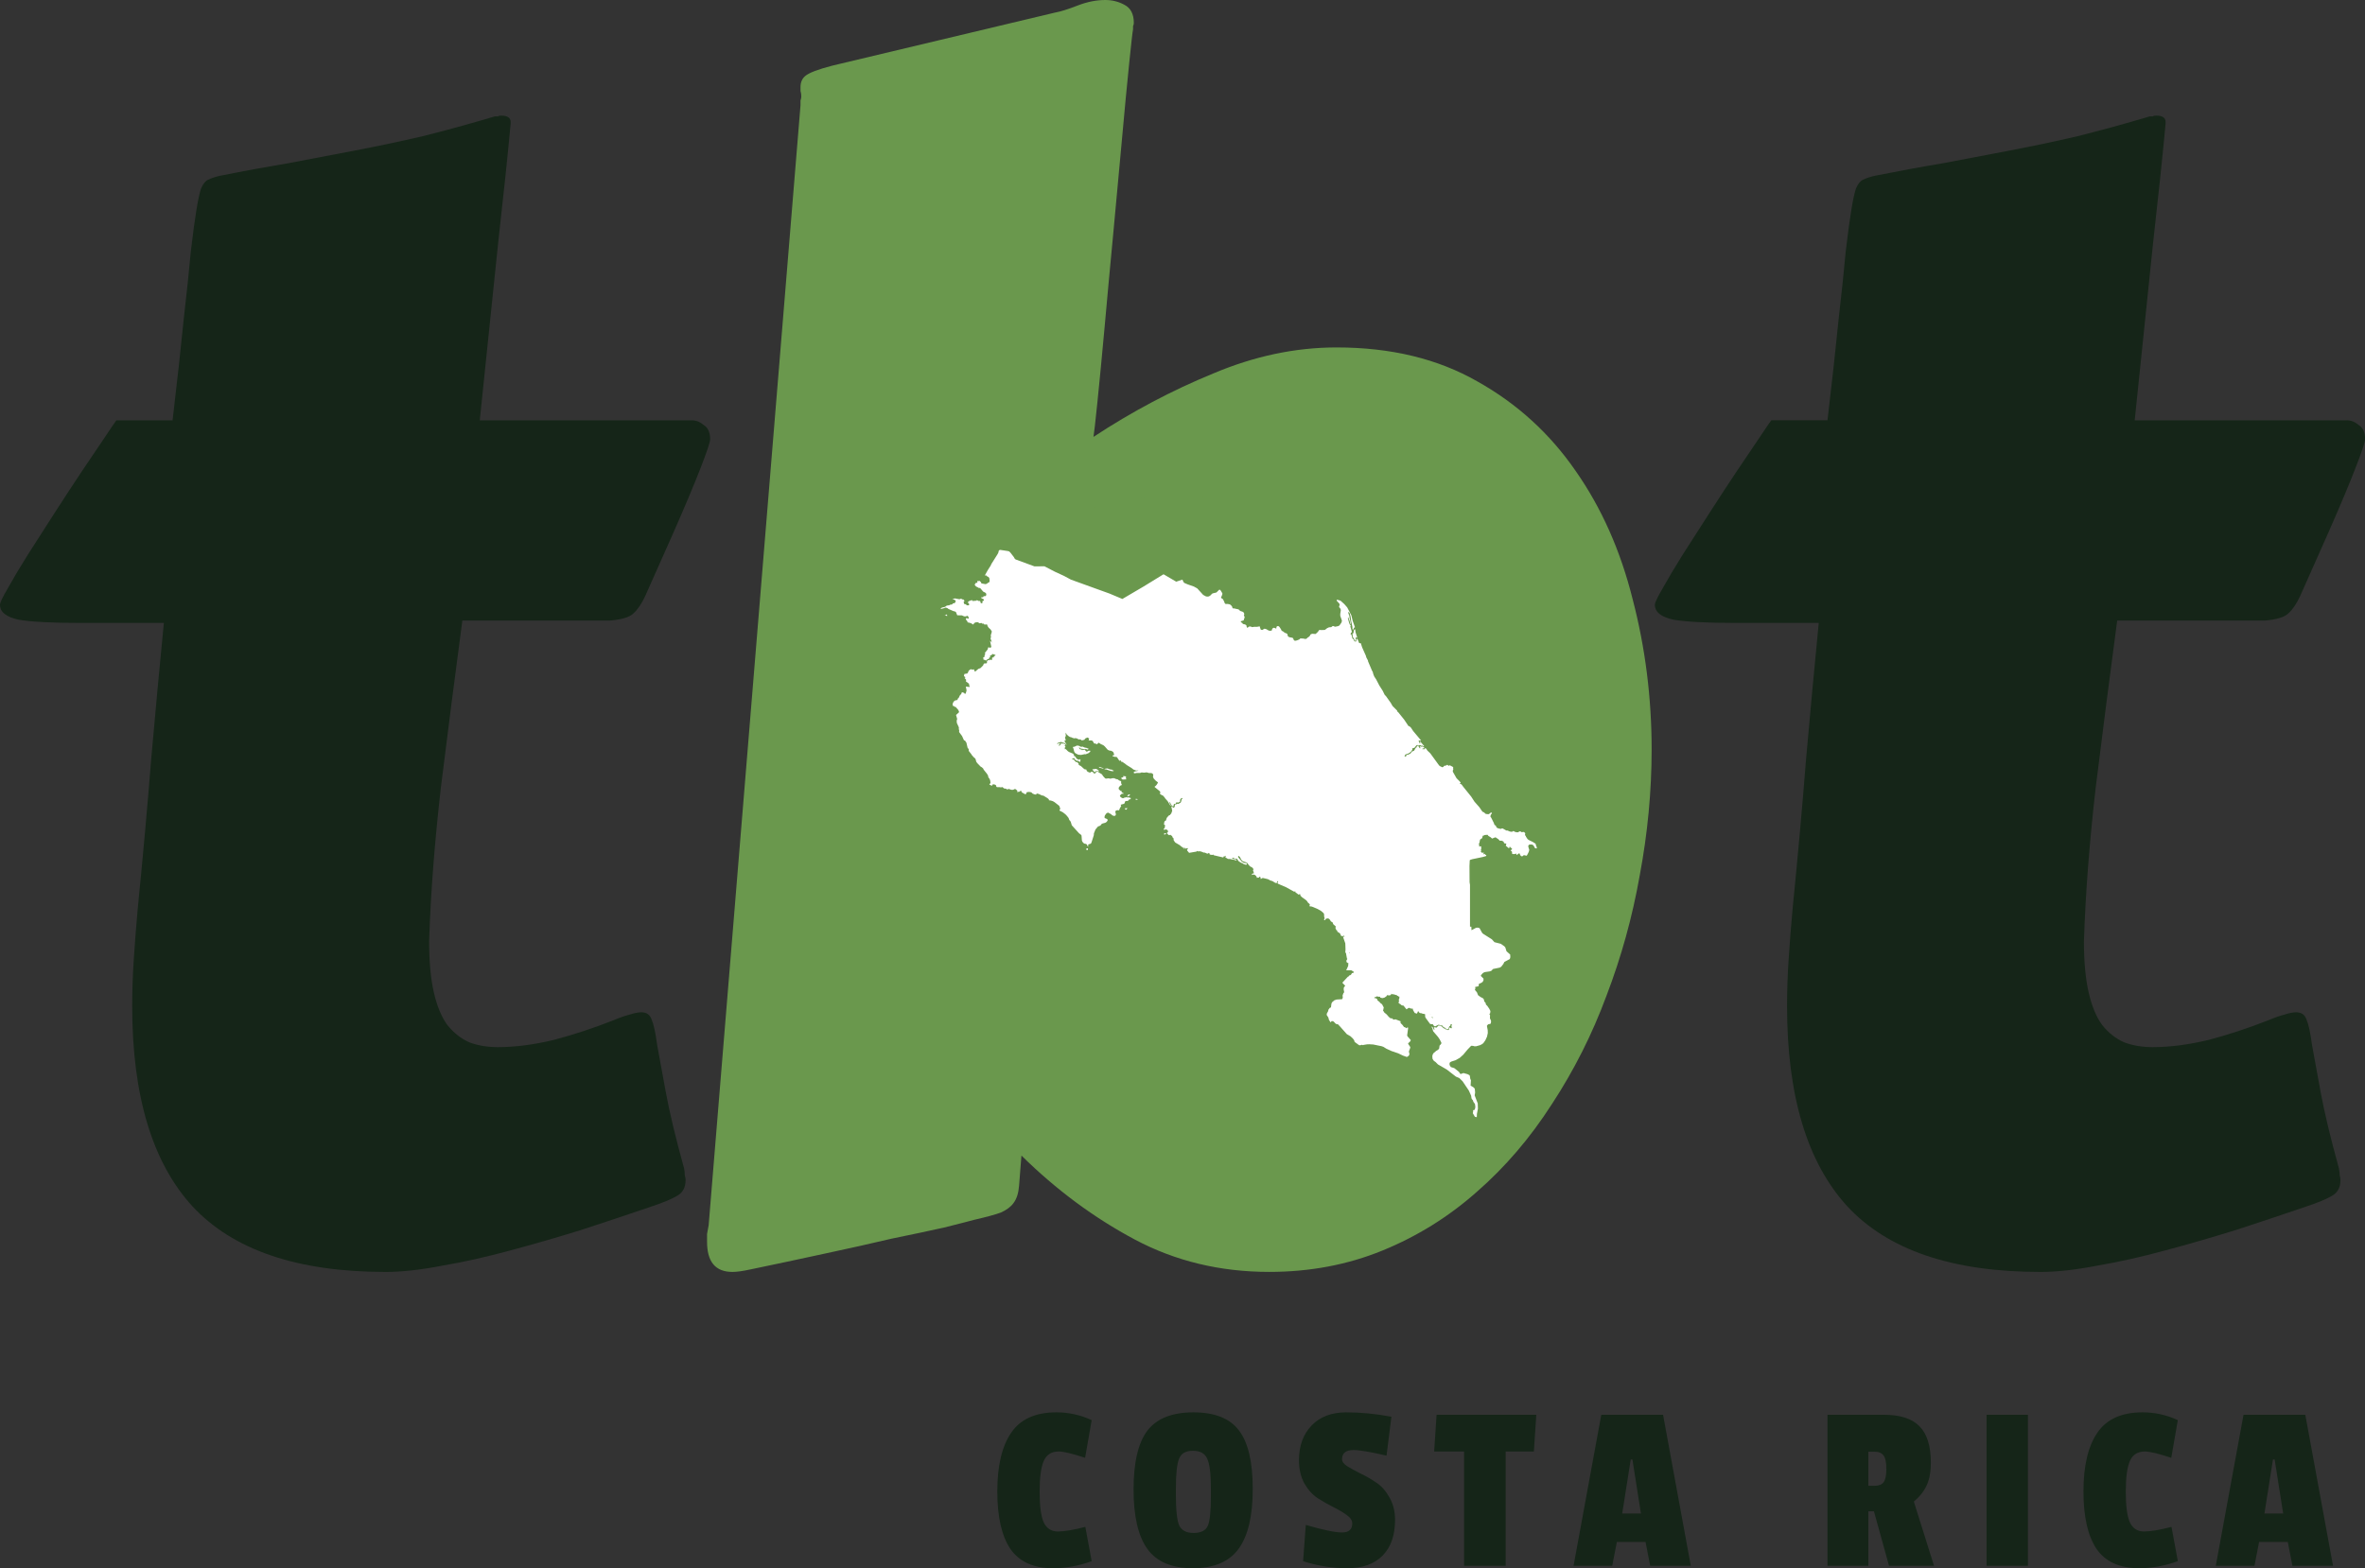
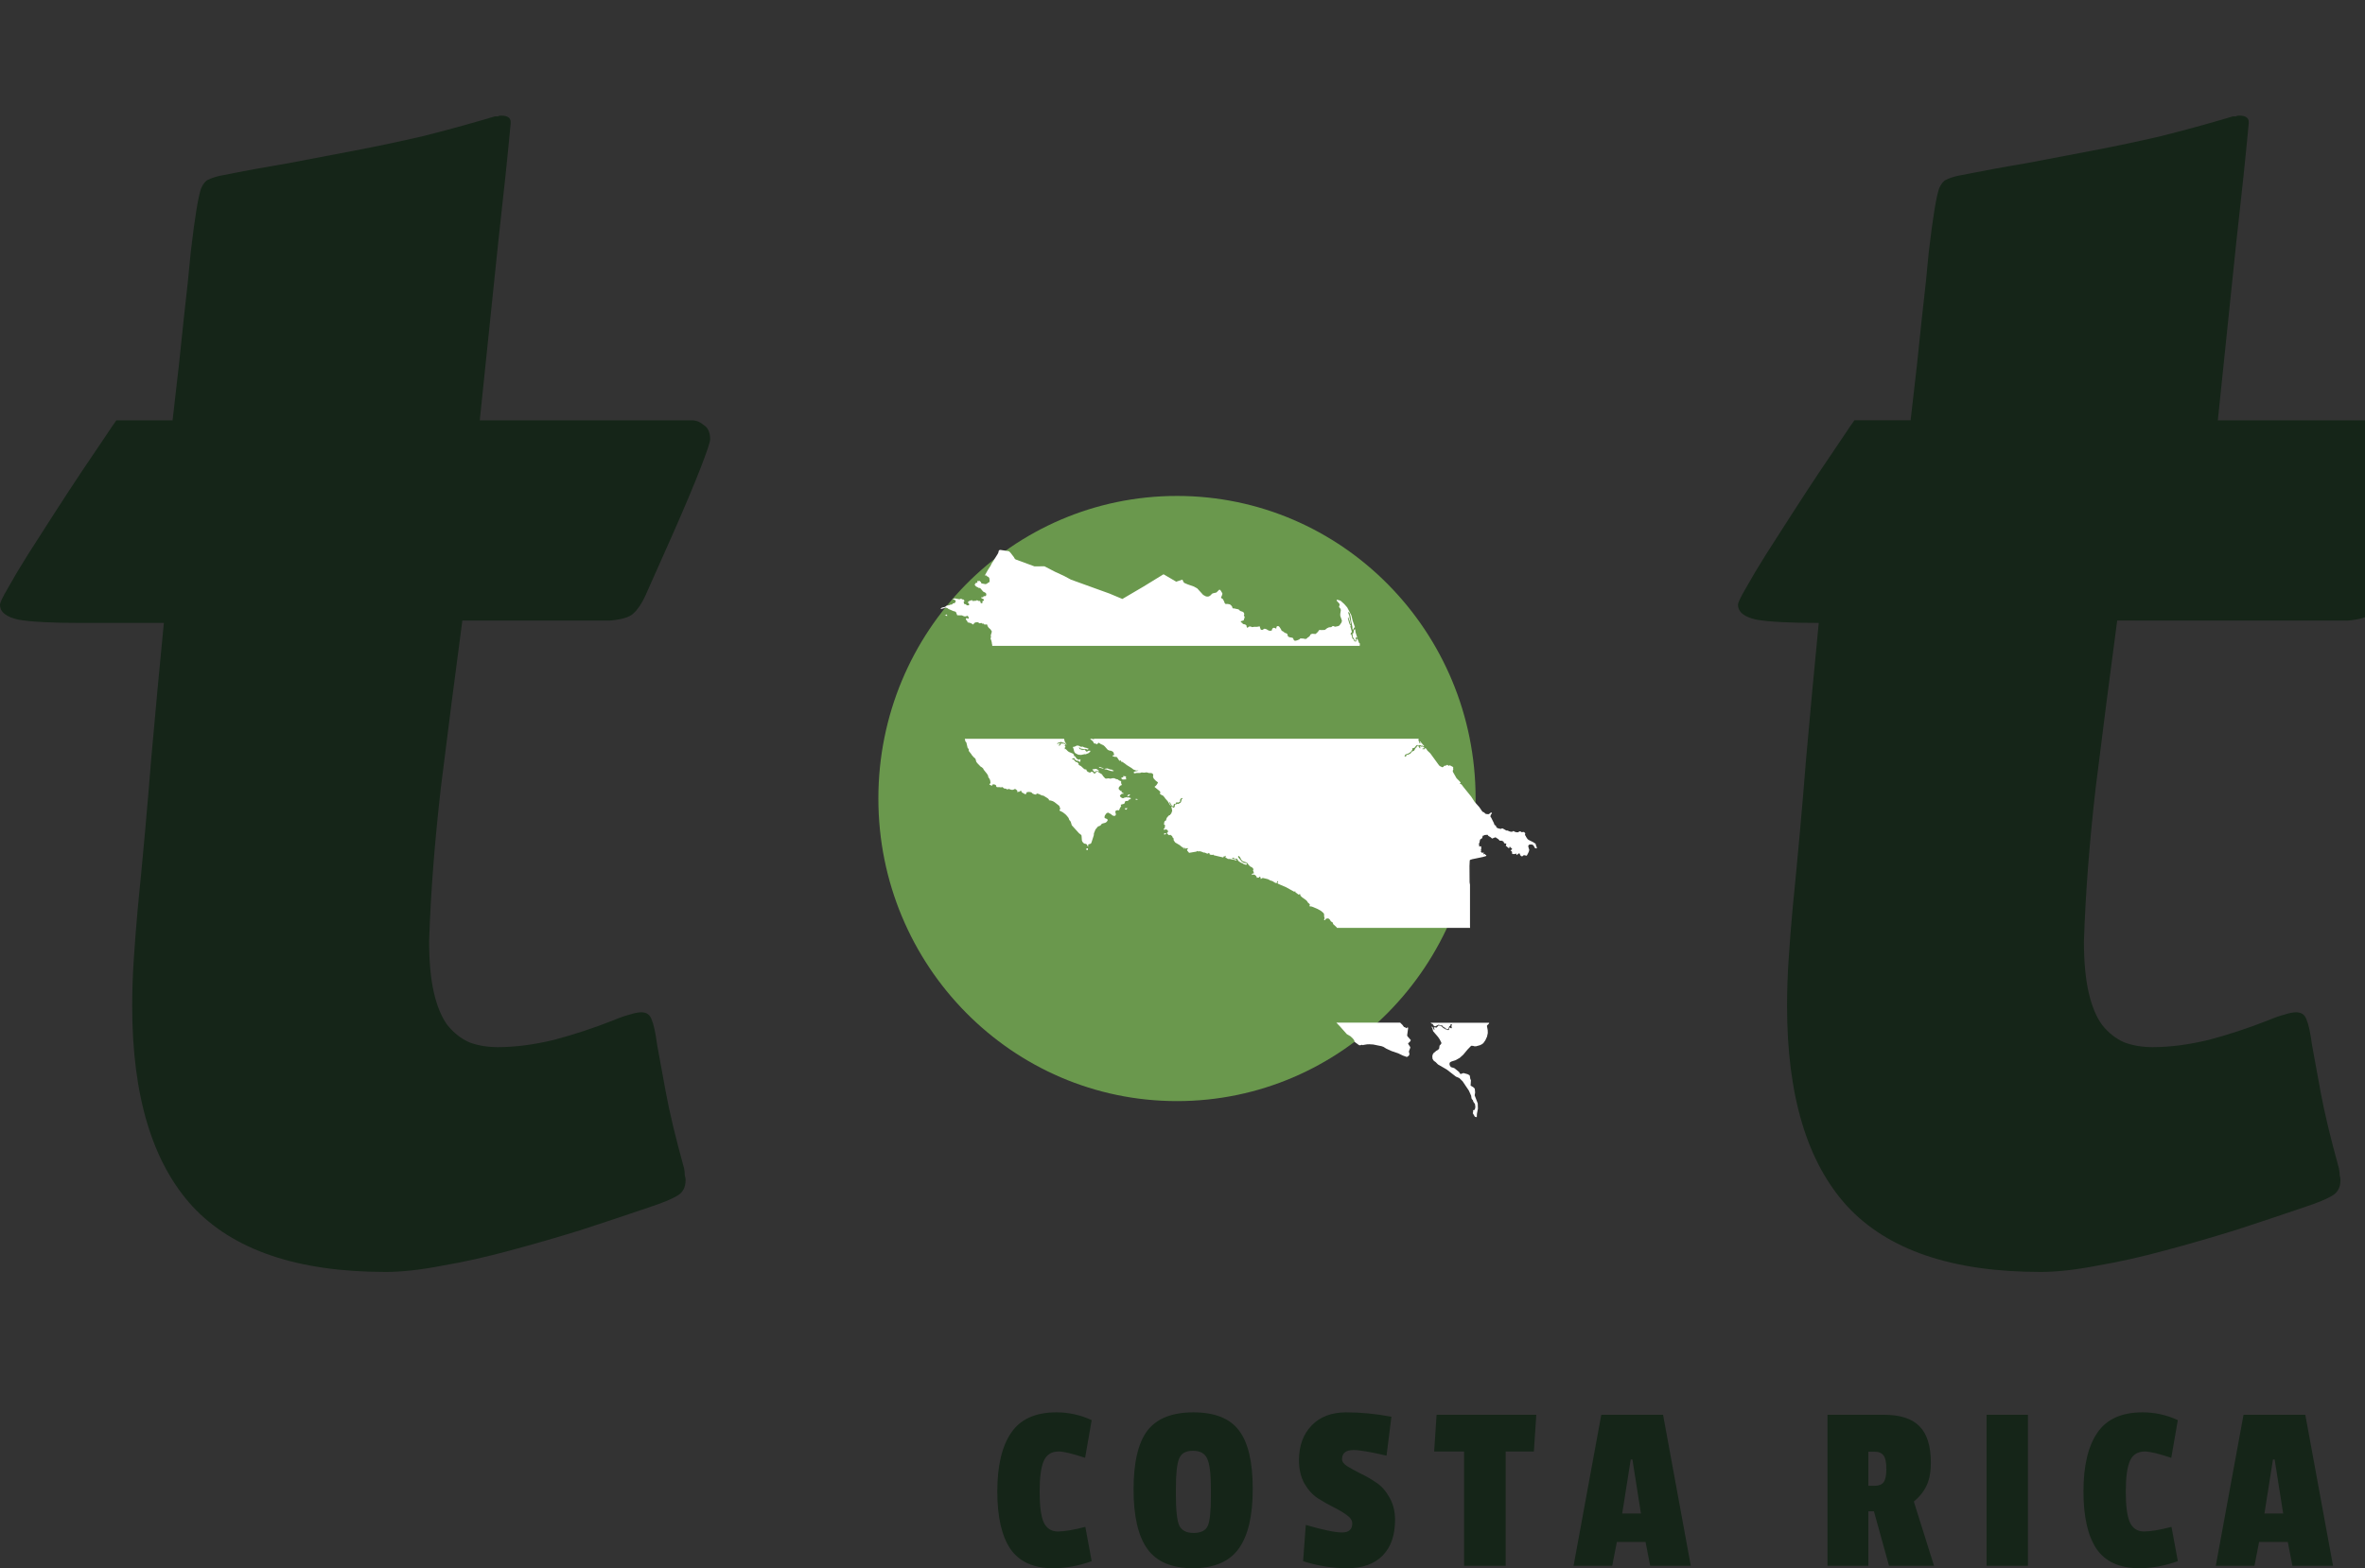
<svg xmlns="http://www.w3.org/2000/svg" id="Layer_1" width="875.14" height="580.47" viewBox="0 0 875.14 580.47">
  <rect x="0" y="0" width="875.14" height="580.47" fill="#333333" stroke="none" />
  <defs>
    <style>.cls-1,.cls-2{fill:none;}.cls-3{clip-path:url(#clippath);}.cls-4,.cls-5{fill:#fff;}.cls-6{fill:#6a984d;}.cls-7{fill:#152518;}.cls-5,.cls-2{stroke:#fff;}</style>
    <clipPath id="clippath">
      <rect class="cls-1" x="348.03" y="203.57" width="220.62" height="210" />
    </clipPath>
  </defs>
-   <path class="cls-7" d="M171.09,229.69c-2.73,20.51-5.37,41.02-7.91,61.52-2.34,20.31-3.81,39.36-4.39,57.13,0,7.62,.59,13.96,1.76,19.04,1.17,5.08,2.83,9.08,4.98,12.01,2.34,2.93,5.08,5.08,8.2,6.45,3.12,1.17,6.64,1.76,10.55,1.76,6.25,0,13.09-.88,20.51-2.64,7.42-1.95,14.84-4.4,22.26-7.33,2.34-.98,4.3-1.66,5.86-2.05,1.76-.59,3.22-.88,4.39-.88,1.95,0,3.22,.88,3.81,2.64,.78,1.76,1.46,4.88,2.05,9.38,.78,4.3,1.86,10.16,3.22,17.58,1.37,7.42,3.61,16.8,6.74,28.12,.2,.98,.29,1.86,.29,2.64,.2,.59,.29,1.17,.29,1.76,0,2.73-1.07,4.69-3.22,5.86-1.95,1.17-5.27,2.54-9.96,4.1-8.01,2.73-16.5,5.57-25.49,8.5-8.79,2.73-17.58,5.27-26.37,7.62-8.59,2.34-16.9,4.2-24.9,5.57-8.01,1.56-15.04,2.34-21.09,2.34-32.62,0-56.44-8.1-71.48-24.32-14.84-16.21-22.27-40.92-22.27-74.12,0-5.66,.2-11.43,.59-17.28,.39-6.06,.88-12.31,1.46-18.75,1.95-19.53,3.61-37.99,4.98-55.37,1.56-17.58,3.12-34.38,4.69-50.39H29.88c-10.55,0-18.16-.39-22.85-1.17-4.69-.98-7.03-2.83-7.03-5.57,0-.78,.98-2.83,2.93-6.15,1.95-3.52,4.39-7.62,7.32-12.3,3.12-4.88,6.45-10.06,9.96-15.53,3.52-5.47,6.84-10.55,9.96-15.23,3.32-4.88,6.15-9.08,8.5-12.6,2.34-3.52,3.81-5.66,4.39-6.45h20.8c1.76-14.84,3.12-27.25,4.1-37.21,1.17-10.16,2.05-18.55,2.64-25.2,.78-6.64,1.46-11.72,2.05-15.23,.59-3.71,1.17-6.45,1.76-8.2,.78-1.76,1.66-2.83,2.64-3.22,1.17-.59,2.64-1.07,4.39-1.46,8.79-1.76,17.29-3.32,25.49-4.69,8.2-1.56,16.41-3.12,24.61-4.69,8.2-1.56,16.5-3.32,24.9-5.27,8.59-2.15,17.48-4.59,26.66-7.32h1.17c.2-.2,.59-.29,1.17-.29,2.34,0,3.52,.78,3.52,2.34v.59c-.98,10.74-2.54,25.68-4.69,44.82-1.95,19.14-4.2,40.82-6.74,65.04h78.52c1.56,0,3.03,.59,4.39,1.76,1.56,.98,2.34,2.73,2.34,5.27,0,.98-1.17,4.49-3.52,10.55s-5.66,13.96-9.96,23.73l-10.55,23.73c-1.37,2.93-2.83,5.08-4.39,6.45-1.37,1.37-4.3,2.25-8.79,2.64h-54.49Zm612.35,0c-2.73,20.51-5.37,41.02-7.91,61.52-2.34,20.31-3.81,39.36-4.4,57.13,0,7.62,.59,13.96,1.76,19.04,1.17,5.08,2.83,9.08,4.98,12.01,2.34,2.93,5.08,5.08,8.2,6.45,3.12,1.17,6.64,1.76,10.55,1.76,6.25,0,13.09-.88,20.51-2.64,7.42-1.95,14.84-4.4,22.27-7.33,2.34-.98,4.3-1.66,5.86-2.05,1.76-.59,3.22-.88,4.4-.88,1.95,0,3.22,.88,3.81,2.64,.78,1.76,1.46,4.88,2.05,9.38,.78,4.3,1.86,10.16,3.22,17.58,1.37,7.42,3.61,16.8,6.74,28.12,.2,.98,.29,1.86,.29,2.64,.2,.59,.29,1.17,.29,1.76,0,2.73-1.07,4.69-3.22,5.86-1.95,1.17-5.27,2.54-9.96,4.1-8.01,2.73-16.5,5.57-25.49,8.5-8.79,2.73-17.58,5.27-26.37,7.62-8.59,2.34-16.89,4.2-24.9,5.57-8.01,1.56-15.04,2.34-21.09,2.34-32.62,0-56.45-8.1-71.48-24.32-14.84-16.21-22.27-40.92-22.27-74.12,0-5.66,.2-11.43,.59-17.28,.39-6.06,.88-12.31,1.47-18.75,1.95-19.53,3.61-37.99,4.98-55.37,1.56-17.58,3.12-34.38,4.69-50.39h-30.76c-10.55,0-18.16-.39-22.85-1.17-4.69-.98-7.03-2.83-7.03-5.57,0-.78,.98-2.83,2.93-6.15,1.95-3.52,4.39-7.62,7.32-12.3,3.12-4.88,6.45-10.06,9.96-15.53,3.52-5.47,6.84-10.55,9.96-15.23,3.32-4.88,6.15-9.08,8.5-12.6,2.34-3.52,3.81-5.66,4.4-6.45h20.8c1.76-14.84,3.12-27.25,4.1-37.21,1.17-10.16,2.05-18.55,2.64-25.2,.78-6.64,1.47-11.72,2.05-15.23,.59-3.71,1.17-6.45,1.76-8.2,.78-1.76,1.66-2.83,2.64-3.22,1.17-.59,2.64-1.07,4.4-1.46,8.79-1.76,17.28-3.32,25.49-4.69,8.2-1.56,16.41-3.12,24.61-4.69,8.2-1.56,16.5-3.32,24.9-5.27,8.59-2.15,17.48-4.59,26.66-7.32h1.17c.2-.2,.59-.29,1.17-.29,2.34,0,3.52,.78,3.52,2.34v.59c-.98,10.74-2.54,25.68-4.69,44.82-1.95,19.14-4.2,40.82-6.74,65.04h78.52c1.56,0,3.03,.59,4.39,1.76,1.56,.98,2.34,2.73,2.34,5.27,0,.98-1.17,4.49-3.52,10.55-2.34,6.05-5.66,13.96-9.96,23.73l-10.55,23.73c-1.37,2.93-2.83,5.08-4.4,6.45-1.37,1.37-4.3,2.25-8.79,2.64h-54.49Z" />
-   <path class="cls-6" d="M386.45,360.06c1.95,3.91,4.69,7.91,8.2,12.01,3.71,3.91,7.91,7.52,12.6,10.84,4.88,3.32,10.16,6.05,15.82,8.2,5.66,1.95,11.52,2.93,17.58,2.93,8.4,0,16.31-3.22,23.73-9.67,7.42-6.64,13.87-15.43,19.34-26.37,5.66-11.13,10.06-23.73,13.18-37.79,3.12-14.26,4.69-29,4.69-44.24,0-9.38-.88-18.26-2.64-26.66-1.56-8.4-4.1-15.72-7.62-21.97-3.52-6.25-8.11-11.23-13.77-14.94-5.47-3.71-12.11-5.57-19.92-5.57-12.7,0-24.32,3.71-34.86,11.13s-19.43,16.89-26.66,28.42l-9.67,113.67Zm-108.98,109.86c-2.73,.59-4.88,.88-6.45,.88-6.25,0-9.38-3.71-9.38-11.13v-2.93c.2-.98,.39-2.05,.59-3.22L296.22,38.96v-1.76c.2-.59,.29-1.08,.29-1.47,0-.78-.1-1.46-.29-2.05v-1.46c0-1.76,.59-3.12,1.76-4.1,1.37-1.17,4.69-2.44,9.96-3.81L390.26,4.69c2.15-.39,4.98-1.27,8.5-2.64,3.52-1.37,6.93-2.05,10.25-2.05,2.54,0,4.88,.59,7.03,1.76,2.34,1.17,3.52,3.42,3.52,6.74,0,.39-.1,.78-.29,1.17v1.17c-.2,.98-.68,5.27-1.46,12.89-.78,7.62-1.66,16.9-2.64,27.83-.98,10.74-2.05,22.36-3.22,34.86-1.17,12.3-2.25,23.93-3.22,34.86-.98,10.74-1.86,19.92-2.64,27.54s-1.27,11.91-1.46,12.89c14.26-9.38,29-17.19,44.24-23.44,15.23-6.45,30.47-9.67,45.7-9.67,20.12,0,37.5,4.2,52.15,12.6,14.65,8.2,26.76,19.24,36.33,33.11,9.57,13.67,16.6,29.49,21.09,47.46,4.69,17.97,7.03,36.52,7.03,55.66,0,15.43-1.47,30.96-4.4,46.58-2.73,15.43-6.84,30.27-12.3,44.53-5.27,14.26-12.01,27.64-20.21,40.14-8.01,12.5-17.29,23.34-27.83,32.52-10.35,9.18-21.97,16.41-34.86,21.68-12.89,5.27-26.86,7.91-41.9,7.91-18.16,0-34.77-4-49.8-12.01-15.04-8.01-29-18.36-41.89-31.05-.39,4.69-.68,8.4-.88,11.13-.2,2.73-.88,4.88-2.05,6.44-.98,1.37-2.54,2.54-4.69,3.52-2.15,.78-5.37,1.66-9.67,2.64-2.15,.59-5.96,1.56-11.43,2.93-5.27,1.17-11.72,2.54-19.34,4.1-7.42,1.76-15.72,3.61-24.9,5.57-8.98,1.95-18.16,3.91-27.54,5.86Z" />
+   <path class="cls-7" d="M171.09,229.69c-2.73,20.51-5.37,41.02-7.91,61.52-2.34,20.31-3.81,39.36-4.39,57.13,0,7.62,.59,13.96,1.76,19.04,1.17,5.08,2.83,9.08,4.98,12.01,2.34,2.93,5.08,5.08,8.2,6.45,3.12,1.17,6.64,1.76,10.55,1.76,6.25,0,13.09-.88,20.51-2.64,7.42-1.95,14.84-4.4,22.26-7.33,2.34-.98,4.3-1.66,5.86-2.05,1.76-.59,3.22-.88,4.39-.88,1.95,0,3.22,.88,3.81,2.64,.78,1.76,1.46,4.88,2.05,9.38,.78,4.3,1.86,10.16,3.22,17.58,1.37,7.42,3.61,16.8,6.74,28.12,.2,.98,.29,1.86,.29,2.64,.2,.59,.29,1.17,.29,1.76,0,2.73-1.07,4.69-3.22,5.86-1.95,1.17-5.27,2.54-9.96,4.1-8.01,2.73-16.5,5.57-25.49,8.5-8.79,2.73-17.58,5.27-26.37,7.62-8.59,2.34-16.9,4.2-24.9,5.57-8.01,1.56-15.04,2.34-21.09,2.34-32.62,0-56.44-8.1-71.48-24.32-14.84-16.21-22.27-40.92-22.27-74.12,0-5.66,.2-11.43,.59-17.28,.39-6.06,.88-12.31,1.46-18.75,1.95-19.53,3.61-37.99,4.98-55.37,1.56-17.58,3.12-34.38,4.69-50.39H29.88c-10.55,0-18.16-.39-22.85-1.17-4.69-.98-7.03-2.83-7.03-5.57,0-.78,.98-2.83,2.93-6.15,1.95-3.52,4.39-7.62,7.32-12.3,3.12-4.88,6.45-10.06,9.96-15.53,3.52-5.47,6.84-10.55,9.96-15.23,3.32-4.88,6.15-9.08,8.5-12.6,2.34-3.52,3.81-5.66,4.39-6.45h20.8c1.76-14.84,3.12-27.25,4.1-37.21,1.17-10.16,2.05-18.55,2.64-25.2,.78-6.64,1.46-11.72,2.05-15.23,.59-3.71,1.17-6.45,1.76-8.2,.78-1.76,1.66-2.83,2.64-3.22,1.17-.59,2.64-1.07,4.39-1.46,8.79-1.76,17.29-3.32,25.49-4.69,8.2-1.56,16.41-3.12,24.61-4.69,8.2-1.56,16.5-3.32,24.9-5.27,8.59-2.15,17.48-4.59,26.66-7.32h1.17c.2-.2,.59-.29,1.17-.29,2.34,0,3.52,.78,3.52,2.34v.59c-.98,10.74-2.54,25.68-4.69,44.82-1.95,19.14-4.2,40.82-6.74,65.04h78.52c1.56,0,3.03,.59,4.39,1.76,1.56,.98,2.34,2.73,2.34,5.27,0,.98-1.17,4.49-3.52,10.55s-5.66,13.96-9.96,23.73l-10.55,23.73c-1.37,2.93-2.83,5.08-4.39,6.45-1.37,1.37-4.3,2.25-8.79,2.64h-54.49Zm612.35,0c-2.73,20.51-5.37,41.02-7.91,61.52-2.34,20.31-3.81,39.36-4.4,57.13,0,7.62,.59,13.96,1.76,19.04,1.17,5.08,2.83,9.08,4.98,12.01,2.34,2.93,5.08,5.08,8.2,6.45,3.12,1.17,6.64,1.76,10.55,1.76,6.25,0,13.09-.88,20.51-2.64,7.42-1.95,14.84-4.4,22.27-7.33,2.34-.98,4.3-1.66,5.86-2.05,1.76-.59,3.22-.88,4.4-.88,1.95,0,3.22,.88,3.81,2.64,.78,1.76,1.46,4.88,2.05,9.38,.78,4.3,1.86,10.16,3.22,17.58,1.37,7.42,3.61,16.8,6.74,28.12,.2,.98,.29,1.86,.29,2.64,.2,.59,.29,1.17,.29,1.76,0,2.73-1.07,4.69-3.22,5.86-1.95,1.17-5.27,2.54-9.96,4.1-8.01,2.73-16.5,5.57-25.49,8.5-8.79,2.73-17.58,5.27-26.37,7.62-8.59,2.34-16.89,4.2-24.9,5.57-8.01,1.56-15.04,2.34-21.09,2.34-32.62,0-56.45-8.1-71.48-24.32-14.84-16.21-22.27-40.92-22.27-74.12,0-5.66,.2-11.43,.59-17.28,.39-6.06,.88-12.31,1.47-18.75,1.95-19.53,3.61-37.99,4.98-55.37,1.56-17.58,3.12-34.38,4.69-50.39c-10.55,0-18.16-.39-22.85-1.17-4.69-.98-7.03-2.83-7.03-5.57,0-.78,.98-2.83,2.93-6.15,1.95-3.52,4.39-7.62,7.32-12.3,3.12-4.88,6.45-10.06,9.96-15.53,3.52-5.47,6.84-10.55,9.96-15.23,3.32-4.88,6.15-9.08,8.5-12.6,2.34-3.52,3.81-5.66,4.4-6.45h20.8c1.76-14.84,3.12-27.25,4.1-37.21,1.17-10.16,2.05-18.55,2.64-25.2,.78-6.64,1.47-11.72,2.05-15.23,.59-3.71,1.17-6.45,1.76-8.2,.78-1.76,1.66-2.83,2.64-3.22,1.17-.59,2.64-1.07,4.4-1.46,8.79-1.76,17.28-3.32,25.49-4.69,8.2-1.56,16.41-3.12,24.61-4.69,8.2-1.56,16.5-3.32,24.9-5.27,8.59-2.15,17.48-4.59,26.66-7.32h1.17c.2-.2,.59-.29,1.17-.29,2.34,0,3.52,.78,3.52,2.34v.59c-.98,10.74-2.54,25.68-4.69,44.82-1.95,19.14-4.2,40.82-6.74,65.04h78.52c1.56,0,3.03,.59,4.39,1.76,1.56,.98,2.34,2.73,2.34,5.27,0,.98-1.17,4.49-3.52,10.55-2.34,6.05-5.66,13.96-9.96,23.73l-10.55,23.73c-1.37,2.93-2.83,5.08-4.4,6.45-1.37,1.37-4.3,2.25-8.79,2.64h-54.49Z" />
  <ellipse class="cls-6" cx="435.53" cy="295.57" rx="110.5" ry="112" />
  <g class="cls-3">
    <g>
-       <path class="cls-5" d="M367.16,238.56l.04,.18,.17,.82-.11,.26-.74,.49-.48-.13-.05,.14,.17,.23-.04,.08-.16,.33-.33,.03-.28,.35h.27l.29,.11,.04,.12-.25,.39-.33-.02-.14,.23-.15-.02-.21,.41,.26,.18-.17,.54-.58,.34,.02,.09v.05l.1,.03,.29,.11,.14-.23,.56-.16,.15-.45,.24-.1v-.76l.35-.07,.33-.06,.46-.41,.3-.12,1.28,.45,.22,.23,.07,.23-.09,.53-.38,.15-.24,.23-.12,.62-.45-.08-.08,.51-.14,.3-.18,.15-.74-.14-.15,.21-.51-.05-.03,.05-.05,.08-.04,.06,.12,.55-.18,.18-.5,.22-.7,.06-.05,.1,.25,.49-.06,.15,.06,.14-.38,.5h-.27l-.27-.17-.04-.14-.11,.11-.5,.48-.76,.28-1.23,1.04h-.44l-.1-.08-.3-.26-.16-.4-.32,.06-.44-.14-.4,.3v.12l-.18,.27,.03,.24-.27,.19-.2,.38-1.01,.17-.03,.14,.47,.32,.19,.38-.26,.26,.34,.37v.53h.01v.02l.17,.15,.3,.05,.15,.12-.08,.18,.2,.13,.29,.19,.13,.88,.23,.21-.06,.51-.34,.51-.39,.21-.16-.32-.42-.05,.17,.88-.17,.6-.21,.73-.24,.27-.26,.13-.75-.13-.13-.3-.18-.06-.07,.18-.14,.35-.17,.19-.2,.04-.57,1.16-.23,.14-.12,.53-.15,.23-.27-.03-.18,.32-.21-.23h-.23l-.44,.33-.25,.59,.03,.21,.17,.02,.23,.23,.17-.08,.15,.2,.32,.11,.21,.37,.54,.57,.04,.07,.32,.52,.26,.77-.3,.47-.17,.15-.64,.58,.37,1.31-.2,.67,.05,.67,.76,1.68-.02,.61,.16,.67-.05,.38,.73,.99,.3,.41,.61,1.36h36.68l-.13-.52-.05-.19,.05-.3,.21-.1,.08-.17-.11-.8,.18-.36-.17-.65,.04-.91,.15-.44-.17-.82-1.38-1.18-.54-.31-.72-.16-.08-.09-.12-.14-.07-.52,.23-.62v-.24l-.16-.32-.83-.52-.39-.62-.51-.55-.59-.25h-.3l-.82,.4-.5-.13-.27,.19-.23-.06-.27-.38-.42-.26,.5-.02,.45,.34,.35-.33,.27-.07,1.84,.05,.51,.46,.19,.49,.28,.26,.36,.11,1.02,1.03,.03,.3-.39,.76,.05,.06,.21,.22,.63,.22,.98,.54,.37,.32,.41,.15,.04,.27,.49,.49,.4,.67v.02l.08,.46-.14,.48-.24,.13,.38,.82,.13,.68,.54,.52,.51,.34,.5,.11,.39,.2,.57,.16,.2-.1,.56,.09,.26,.04h.01l.68,.37,.47-.05,.24,.15,.3,.05,.18,.18,.48-.12,.4-.51,.98-.41,.44,.08,.35,.28,1.19,.42,.41-.16,.14,.35,.02,.05-.05,.1h119.98l-2.27-2.7-.81-1.23-.27-.25-.14,.16,.63,1.29,.21,.64-.05,.12-.13-.04-.35,.18-.02-.16,.22-.59-.06-.25-.35-.58-.4-.43,.02-.2-.19-.25-.11-.35-1.56-2.32-2.1-2.61-.28-.25-.08,.26-1-.7v-.2l.18,.06,.33,.29,.26,.05,.02-.3-1.62-1.62-.65-1.15-1.7-2.4-.39-.42-.19-.2-.73-1.5-1.25-1.96-1.17-2.25-.72-1.1-.08-.19-.3-.75-.21-.84-.22-.34-1.24-2.92-.12,.24,.96,2.62-.07,.27-.23-.46-.93-2.26,.12-.76-.05-.61-.62-1.19-.14-.56-.74-1.66-.65-1.46-.38-1.19h-136Zm36.4,34.79l-.06,.21h.54l-.15-.14-.33-.07h0Zm91.14,70.21l.21,.37,.42,.14,.09,.24-.06,.26,.86,.56,.41,.85h.27l.28-.31,.52,.3,.56,.77,.25,.12,.45,.04,.12,.28,.05,.12,.33,.07v.12l-.23,.16-.05,.51,.21,.64,.87,.3v.12l-.8-.03-.23,.1-.14,.45v.33l.29,.49,.44,.34,.27,.34,.1,.43,.46,.22,.33,.08,.57-.16,.43,.04,.62,.57,1.88,1.05,.84,.07,.63,.18,.42,.23,.24-.22,.16,.05-.23,.34-.21,.06-.79-.41-.52-.05-.39,.11-.09,.21-1.11-.85-1.19-.46-.4-.54-.18-.03-.54,.14-.46-.05-.68-.42-.11-.19-.24-.4-.02,.18-.02,.23,.35,.67,.07,.56-.18,1.07,.07,.3-.18,.39-.81,.7-.17,.29v.2l.16,.12,.24-.03,.64-.51,.25,.08,.13,.09,.11,.43,.15,.11,.98,.28,.2,.06v.18l-.16,.16-.31-.02-.4-.34-.63-.16-.24-.31-.05,.14,.11,.38,.24,.19,.6,.21,.2-.06,1.1,.7,.24-.21,.26-.56,.58-.32,.47-.07,.55,.07,.11,.12,.07,.08-.07,.3-.41,.02-.51-.21-.24,.04-.28,.43,.13,.28,.4,.26,.17,.81-.6-.22-.22-.28-.43-.22-1.74-.27-.66-.28-.46-.34-.05,.72-.44,.98h1.28l.82,.52,.3,.07,.18,.67,.3,.25h.12l.06-.13-.17-.62,.08-.44,.27-.16,.27,.03,.32,.38,.38,.15,.1,.04,.75-.17,.75,.24,.44-.37,.31,.07,.41-.21,.21,.17-.37,.43,.03,.27,.18,.09,.67-.46h.87l.23-.16,.11-.21,.27,.14,.11,.3-.18,.19-1.2,.18-.73,.52-.16,.03-.31-.23-.26,.09-.2,.44,.02,.58-.42,1.05-.56,.37-.51,.13-.14,.26,.05,.47-.22,.24-.22-.03-.32,.1-.27-.16-.12-.15,.03-.14,.34,.07,.16-.29-.03-.35,.14-.42,.38-.24h.53l.3-.12,.34-.43,.24-.97,.43-.89-.04-.18-.42,.24-.58-.19-.38,.11-1.19,.03-.34-.28-.14,.22,.11,.34,.62,.48,.23,.43-.2,.12-.43-.28-.46-.04-.8-.41-.5,.14-.2,.06-.25,.42-.36,.31-.39,.13-.24,.33-.33,.16-1.63,1.76,.86,.92,.3,.04,.54-.37,.17-.33,.22-.91,.67,.13,1.04,.02,.3-.12,.14-.53,.12-.22h.1l.05,.59,.27-.15,.12,.08,.14,.43-.52,.4-.52-.19-.65,.2-.93,.12-.09,.07,.35,.61-.02,.18-.34-.22-.39,.65-.59,.25-.75,.03-.15,.15-.11,.27v.42l.13,.71h.14l.07-.1,.11-.13,.24,.03,.16,.21-.24,.33-.45,.17-.35,.42-.22,.65,.08,.76-.22,.62-.23,.3-.3,.12-1.97,.12-.66,.23-.52,.45-.19,.16-.15,.38-.16,1.39-.12,.21-.47,.17-.35,.46-.14,.57-.45,.83-.02,.24,.57,.87,.2,.82,.22,.35,.24-.25,.29-.13,.06,.17,.02,.06,.7,.21,.8,.83h23.56l-1.77-.68-.89,.14-.5-.51h-.42l-.45-.24-.56-.49-.74-.86-.74-.6-.3-.31-.14-.3-.27-.21-.04-.38,.23-1.06-.49-.93-.5-.36-.49-.55-.4-.29h-.26l-.23,.2-.18-.18,.28-.52-.04-.18-.25-.2-.28-.03-.29,.28-.24-.11-.14-.37,.09-.67,.39-.58,.4,.07,.2-.12,.09-.2h.39l.52,.17,.97,.02,.07,.24,.05,.17,.36,.08,.5-.11,.59-.38,.61-.84,.22,.03,.23-.12,.15,.14,.04,.27,.28,.02,.14-.09,.07-.38,.32-.21,.02-.27,.26-.16,.13,.09,.05,.52,.1,.06,.64,.06,.57,.18,.15-.19,.28,.07,.1,.12,.32,.4,.37,.07,.15,.2h.21l.34-.32,.42,.22-.1,.63-.38,.3-.02,.45-.19,.45,.2,.61-.21,.27,.15,.14,.39,.14,.13,.26,.22,.11,.45,.05,.27,.14,.64,.81,.21,.26,.49-.35,.36-.04,.94,.32,.53-.19,.19,.09,.33,1.02,.45,.75,.21,.06,.34-.8,.92,.03,.25,.11,.06,.17-.14,.27,.1,.11,.28,.07,.06-.03,.26-.1,.38,.33,.64,.04,.22,.2,.22,.02,.23-.1,.14-.28-.02-.38-.1-.2-.45-.16v-.09l.11-.12,.2,.02,.19,.2,.3-.21,.34,.43,.61,.28,1.26,1.6,.08,.32,.07,.27,.13,.08,.32-.15,.42,.2,.03,.18-.23,.33-.25-.17-.36-.02-.35,.37-.92,.54-.29-.54,.35-.48-.28-.32,.29-.43-.04-.21-.4-.11-.22-.19-.15-.62-.3-.13-.07,.14-.46,.88,.1,.5,1.5,2.06h21.75l.06-.16v-.42l-.4-.88,.03-1.17-.32-.36-.03-.2,.43-.5,.05-.49-.34-.68-.68-.99-.55-.54-.17-.67-.48-.52-.15-.77-.2-.25-.88-.46-1.02-.76-.44-1.11-.9-1.07v-.21l.22-.31,.02-.25-.04-.1-.18-.45,.3-.23,.06-.05,1.12-.27,.09-.78,1.17-.52,.26-.19,.05-.04,.19-.36v-.31l-.88-.88-.12-.32,.14-.52,.59-.67,.18-.2,.55-.35,.47-.17,1.74-.25,.47-.17,.53-.59,.34-.15,2.31-.47,.42-.25,.34-.45h0l.32-.4,.46-.9,1.03-.55,.93-.5,.11-.39-.04-.7-.9-.8-.4-.35-.07-.23-.39-1.24-.25-.29-1.17-.83-2.42-.62-1.01-1.12-.55-.35-.42-.26-2.43-1.54-.4-.53-.77-1.42-.39-.11-.41,.04-1.91,1.03-.07-.05-.04-.02-.17-.11-.15-.37-.04-.87h-49.27Zm3.25,3.53l-.32,.06,.57,1.63,.11,.32,.08,2.3-.06,.95,.15,.21,.26,.03,.29-.42,.27-.13,.08-.21-.53-1.69-.04-.41,.12-.7-.43-1.02v-.26l-.21-.59-.33-.08h0Zm1.02,6.02l-.32,.16,.23,1.25,.12,.11h0l.23-.1,.17-.22,.07-.44-.27-.64-.22-.11h0Zm-17.74,14.87v.3l-.17,.3,.12,.23,.31,.14h0l.38-.04,.24-.21,.44-.55-.04-.11-1.27-.07h0Z" />
      <path class="cls-4" d="M370.18,203.57l-.32,.02-.25,.2-.21,.83-.28,.53-.2,.32-2.07,3.29-.26,.6-1.09,1.7-1.08,1.95,.54-.02,.39,.4,.33,.12,.39,.41,.14,1.11-.08,.29-.2,.29-.38,.13-.35,.32-.56,.16-1.42-.27-.12-.11-.09-.33-.22-.21-.38-.35-.15,.14-.41-.06-.24,.15-.03,.15,.16,.24-.08,.15h-.51l-.51,.69,.55,.69,.54,.23,.35,.26,.48,.05,.24,.14,1.01,1.19,.61,.31,.16,.08,.27,.23,.13,.31-.06,.47-.24,.27-.54,.03-.26,.12-.11,.33-.56-.11-.15,.32,.97,.51,.09,.24-.15,.27-.42,.13v.65l-.16,.17-.33-.05-.3-.24,.08-.29-.18-.26-.19-.02h-.08l-.15,.09-.23-.2-.35-.11h-.42l-.21,.21-.59-.08-.33,.27-.15-.35-.22-.08-.61,.04-.12,.2-.29-.12-.26,.47h-.33l-.05,.16,.51,.54,.07,.23-.06,.21-.24,.15-.58-.03-.42-.38-.21-.02-.21-.02-.2-.18-.15-.68,.3-.26-.03-.21-.42-.44-.24,.06-.38-.24-.47-.03-.24,.18-1.3-.24-.51-.09-.18,.1h-.71l1.02,.56,.27,.34-.04,.08-.31,.63-.77,.16-.14,.26-.2,.13-.58,.07-.39,.21-.97,.14-.23,.24-.3,.15-.28,.15-.86,.17-.62,.37,.35,.12,1.09-.28,.17-.12,.08-.06h.35l.57,.2,.35,.29,1.75,.76,.8,.23,.23,.18,.47,1.17,1.74,.04,.71,.31,.1,.04,.5,.03,.75-.21,.1-.03,.4,.79-.02,.1-.03,.18-.97-.21-.06,.47,.12,.29,.23,.17,.18,.31,.12,.39h.3l.94,.28,.81,.49,.06-.08,.29-.42,.06-.08,.44-.22,.39-.04h.53l.57,.37,.58-.1,.26,.03,.22,.23,.47-.03,.29,.35,.92-.08,.31,.76,.3,.44,.74,.69,.41,.63,.02,.03-.04,.42-.33,1.07,.08,.68-.17,.5,.33,.89,.28,1.34h136l-.08-.24-.77-1.89-.09,.03-.14,.05-.23,.86-.09,.09-.42-.04-.25-.19-.13-.5-.52-.45-.24-1.01-.22-.5-.23,.02,.19-.59,.02-.05,.26-.09,.05-.18-.57-1.95,.13-.41-.06-.15-.27-.2-.25-.6-.46-1.69,.08-.48,.56,1.42,.17,.96,.18,.29,.05-.19-.15-1.1-.24-.88-.13-1-.36-.93v-.55l.47,.49,.37,1.33,.19,1.55,.46,2.18,.03,.91,.14,.17,.19-.05,.25-.64,.35-.18-.85-2.39-.47-1.98-1.54-2.97-.27-.31-.83-.95-1.36-1.22-.66-.22-.71-.16-.07,.14,.02,.25,.92,1.02,.18,.32-.25,1.01,.34,.33,.24,.42,.08,.46-.21,1.26v.76l.51,1.46,.11,.32-.15,.68-.66,.95-.05,.12-.55,.28-.68,.14-.46,.08-.41-.16-.19-.09-.36,.04-.44,.37-.83,.06-.69,.31-.61,.48-.12,.1-.3,.09-1.3,.04-.51-.07-.19,.17-.26,.39-.17,.16-.14,.2-.39,.35-.32,.26-1.08-.09-.25,.03-.51,.23-.22,.47-.37,.39-.52,.32-.39,.42-.62,.06-.45-.14-.61-.03-.56-.04-.43,.4-.78,.31-.56,.16-.49-.06-.3-.39-.05-.25-.13-.26-.3-.16-.76-.13-.57-.18-.33-.35-.08-.55-.13-.22-.37-.23-.42-.12-.27-.17-.23-.24-.76-.41-.18-.43-.18-.29-.35-.55-.17-.21-.23-.19-.46-.02-.22,.11-.14,.37-.06,.46-.6-.27-.29-.06-.28,.08-.31,.31-.18,.61-.4,.11-.65-.05-.13-.07-.91-.51-.43-.1h-.28l-.68,.44-.59-.13-.4-1.16-.11-.11-.28,.14-.7,.09h-.56l-.31-.02-.79,.14-.64-.25h-.43l-.31,.16-.4,.39-.3-.48-.08-.49-.3-.22-.26-.14-.48-.09-.3-.09-.17-.35-.17-.09-.3-.13-.12-.4,.96-.28,.22-.21v-.35l.27-.47-.08-.44-.21-.48,.17-.4-.16-.47-.28-.35-.54-.19-.56-.18-.47-.49-.35-.14-.52-.1-.83-.2h-.47l-.22-.18-.04-.35-.42-.58-.3-.27-.43-.18-.69-.1-.65,.03-.33-.33-.23-.63-.42-.83-.26-.18-.39-.27-.04-.35,.22-.33,.25-.72v-.33l-.6-1-.27-.28-.18-.08-.17,.09-.97,.97-1.34,.32-.14,.07-.17,.09-.51,.55-.46,.33-.46,.16h-.41l-.49-.11-.94-.52-2.19-2.4-.95-.53-.31-.17-2.27-.79-1.28-.55-.31-.39-.35-.82-2.31,.76-.31-.18-4.25-2.49-.2-.03-2.72,1.67-4.66,2.86-2.47,1.45-5.31,3.12-2-.84-2.86-1.2-.73-.26-4.19-1.51-6.33-2.29-1.5-.54-1.43-.52-1.25-.67-1.32-.71-3.33-1.53-.19-.1-3.7-1.92-3.71,.02-.42-.15-6.46-2.38-.35-.22-.39-.69-.15-.19-1.1-1.42-.49-.49-.5-.13-2.82-.43Zm-20.05,23.9l-.14,.12-.38,.09,.11,.12,.3-.04,.21,.23,.33-.06-.21-.44-.23-.02h0Zm151.32,5.43l-.36,.18-.13,.29-.1,.79-.14,.3-.26,.06,.12,1.28,.37,.46,.42,.86,.21,.09,.2-.29-.18-.81,.05-.26,.28,.25,.16-.03,.1-.18-.6-1.89-.13-1.09h0Zm-6.91,145.67l1.31,1.37,2.52,2.84,.55,.32,.83,.49,.84,.79,.5,.66,.17,.62,1.62,1.19,.42,.07,.68-.2,.42,.16,.09-.09,.48-.08,.95-.15,.81-.02,1.41,.08,3.09,.63,.7,.25,.99,.62,.09,.05,1.87,.86,2.52,.86,1.72,.83,1.42,.5,.07,.02,.7-.46,.25-.56-.22-1.02,.53-1.43-.07-.29-.69-1.03-.05-.27,.67-.61,.23-.31,.08-.29-.54-.61-.61-.7-.2-.35,.36-2.67-.08-.32-.18-.22-.07,.36-.29,.16-.39-.31-.52-.18-.54-.74-.71-.71-.16-.16h-23.57Zm34.85,0l.08,.11,.25,.22,.45,.16,.29,.51,.37,.32h.32l1.06-.57,.41,.04,.26,.15,.92,.13,.28,.53,.55,.18,.32,.37,.85,.24,.15-.13,.35-.92,.12-.13,.3-.02-.06-.3,.06-.2,.27-.13,.31,.03-.23,.66,.16,.5-.08,.23-.17,.09-.49-.34-.26,.3-.05,.48-.26,.24-.48-.24-.57-.1-.39-.31-.34-.08-.6-.62-.68-.3-.53-.1-.76,.8-.75-.15-.21,.13-.02,.3,.19,.14,.09,.27-.22,.04-.27-.22-.21-.65-.31-.2-.18,.03,.32,.49,.32,1.17,.77,.89,1.03,1.2,.63,.93,.59,1.16,.03,.29-.19,.33-.49,.52-.15,1.09-.35,.4-.71,.43-.33,.28-.75,.64-.3,.6-.09,.59,.09,.88,.48,.72,.64,.44,.88,.89,1.96,1.13,1.29,.75,3.41,2.64,1.23,.51,.8,.79,.42,.41,2.32,3.45,.85,1.92,.12,.88,.13,.32,.14,.17,.12,.14,.15,.18,.14,.52,.6,.81,.15,.99-.06,.56-.16,.5-.21,.21-.32,.04-.09,.1,.02,.59-.13,.42,.74,1.27,.24,.14,.43,.04,.07,.1,.06-1.29,.36-1.88-.06-1.99-.82-2.14-.03-.07-.29-.76,.17-1.07-.13-1.4-.51-.53-1.03-.6,.12-2-.24-.53-.06-.4-.1-.65-.13-.28-.71-.38-1.53-.42-.93,.33-.25-.02-.47-.73-1.5-1.22-.3-.2-.49-.15-.72-.22-.45-.73-.05-.49,.09-.39,.22-.23,.45-.23,1.45-.46,1.58-.88,1.21-1.09,.1-.09,1.52-1.84,1.4-1.45,.69,.03,.48,.15h.66l.86-.24,.55-.15,.38-.19,.38-.19,.51-.4,.73-1.04,.62-1.33,.24-1.12,.05-.24-.03-1.05-.3-1.59,.18-.3,.07-.06,.46-.42,.15-.38h-21.75Z" />
      <path class="cls-4" d="M357,273.56l.13,.29,.04,.47,.42,.52,.47,1.99,.39,.43,.02,.68,.97,1.24,.3,.49,.17,.06,.12,.29,.17,.15,.64,.56,.18,.3,.23,.9,.36,.52,1.26,1.31,.12,.07,.34,.19,.48,.44,.19,.43,1.3,1.63,.42,.82-.06,.24,.46,.64,.27,.56,.14,.94-.09,.29-.2,.09-.14,.29,.95,.48,.11-.17v-.21l.23-.13,.42-.03,.48,.14,.33,.29,.07,.45,.24,.15h1.02l.41,.09,.59-.12,.6,.52,.71,.08,.39,.28,.71-.19,.51,.2,.09,.03,.26,.09h.69l.59-.29,.27,.03,.66,.54,.05,.56,.17,.05,.12-.18,.32,.05,.65-.42,.21,.14,.12,.43,1.2,.69,.27,.02,.18-.15,.2-.56,.32-.06,.54-.07,.68,.11,.33,.17,.31,.34,.29,.12,.46,.19,.57,.07,.18-.38h.24l.62,.17,1.05,.51,.63,.11,1.48,.91,.52,.45v.33l.75,.11,.58,.19,.13,.04,.6,.34,1.76,1.38,.38,1.02-.08,.3-.18,.18v.26l1.2,.62,.97,.75,.52,.55,.09,.1,.03,.04,.54,.69,.26,.74,.33,.32,.24,.46,.35,1.17,2.7,2.98,.35,.26,.3,.22,.25,.32,.15,1.91,.21,.46,.57,.6,.74,.16,.33,.23,.13,.4,.28,.35,.09-.11-.07-.36,.11-.33,.94-.31,.17-.38,.08-.18,.82-2.55,.04-.68,.57-1.43,.92-1.1,.89-.34,.46-.59,.08-.04,.24-.14,1.06-.28,.53-.36,.31-.52,.04-.07-.04-.22-.27-.25-.81-.33-.07-.38,.11-.5,.47-.71,.39-.31,.17-.03,.39-.06,.22,.23,.6,.27,.25,.23,.31,.29,.75,.22,.41-.21,.12-.29v-.35l-.2-.62,.25-.62,.23,.06,.15-.15,.62,.08,.21-.12,.16-.51,.57-.98-.18-.35,.08-.15,1.08-.29h.06l.21-.27,.19-.58,.11-.13,.33-.09,.68-.02,.15-.39,.73-.28,.12-.27-.03-.14-.89-.24-.39,.06-.52-.13-.3,.18-.4,.04h-.03l-.12,.15-.3,.03-.42-.16-.52-.43-.12-.26,.05-.2,.68-.64,.51,.07,.11-.14-.27-.32-.29,.04-.13-.12,.02-.26-.12-.29h-.33l-.63-.62-.07-.29,.11-.47,.5-.58,.29-.09,.12-.04,.15-.29-.18-.28-.09-.41,.06-.35-.18-.23-.6-.22-.52-.4-.65-.14-.68-.31-.95,.05-.27,.16-.9-.15-.3,.04-.57,.07-.32-.09-.26-.28-.53-.57-.4-.64-1.57-.97h-.29l-.33,.15-.46,.56-.27,.03-.09-.38-.27,.06-.1-.41-.48-.04-.45,.33-.62-.08-.27-.25-.15-.04-.1-.03-.21-.26-.1-.43-.77-.17-1.04-.94-.1-.09-.17-.15-.57-.26-.31-.38,.11-.14-.1-.21-.15-.02h0l-.26-.46-.45,.12-.21-.37-.29-.06-.34-.63-.41,.04-.25-.26,.17-.14,.21,.05,.32-.3,.27,.5,.39,.37,.33,.2,.66,.05,.36,.35,.23,.03,.02-.04,.1-.18,.07-.62-.13-.21-.23,.24h-.38l-.7-.38-.52-.79-.38-.17-.19-.61-.33-.31-1.44-.61-.46-.34-.67-.7-.07-.07-.03,.03-.03,.03-.14,.14-.11-.34-.07-.23,.32-.36-.07-.21-.4-.25,.38-.07,.06-.14-.13-.32-.35-.23-.81-.02-.26-.17-.2,.06,.12,.21-.03,.18-.17,.14-.4,.35h-.18l-.07-.14,.21-.29,.24-.14,.05-.03-.24-.31h-.06l-.3-.02-.27,.38-.24-.15,.4-.42,.23-.05,1.02-.24,.22,.27h.44l.08,.1,.41,.07,.82,.75-.76-1.27-.27-1.05h-36.68Zm46.49,0l-.02,.07,.48,.37,.24,.19,.52,.61-.03,.17,.13,.18,.71,.13,.33,.2,.18-.06,.4-.47,.25,.03,.63,.42,.99,.45,.15,.13,.33,.28,1.02,1.16,.11,.12,.55,.26,.69,.1,.67,.34,.25,.35,.12,.55,.21,.34h-.3l-.33,.13-.12,.15,.1,.15,.92,.28,.29-.07,.38,.17,.86,1.31,.62-.14-.03,.3,.15,.2,.33,.02,1.08,.73,.55,.45,1.07,.66,.76,.47,.67,.54,1.07,.39,.39-.04,.44,.1-1.28,.26-.41,.19-.11,.18,.13,.27,.23,.06,.71-.13h1.31l.53-.2,.95,.09,.92-.12,.84,.24,.92,.03,.36,.14,.22,.23,.13,.27-.05,.33-.06,.36,.25,.67,.73,.78,.81,.62,.03,.21-.3,.48-.15,.24-.4,.45-.32,.19v.23l.59,.47,1.2,.97,.33,.5,.08,.12-.12,.11-.2-.03-.05,.12,.12,.23,.39,.31,.73,.36,.52,.58,.08,.09,.18,.32,.12,.13,.83,.94,1.03,1.7,.11-.26-.36-.52-.11-.42-.02-.09,.05-.24,.78,1.4,.31,.28,.35,.05v-.05l.08-.61,.2-.23,.52-.08,.25-.5,.2-.04,.48,.17,.15-.2,.38-.06,.14-.13,.07-.7,.17-.36,.41-.27h.2l.16,.13-.36,.28-.29,1.1-.18,.21-.36,.13-.23,.3-.66-.05-.2,.18-.45,.02-.15,.21-.07,.68-.11,.18-.36,.19-.18-.05-.1-.18-.52-.29,.34,1.66-.39,1.07-.24,.18-.18,.33-.33,.07-.75,.79-.29,.59-.05,.35-.18,.29-.23,.07-.27,.32-.15,.98,.3,.23,.12,.09,.04,.2-.18,.3,.09,.38-.46,.48,.03,.21,.12,.14,.69-.19,.4,.17,.34,.38,.03,.24-.09,.26-.32,.28,.1,.24,.55,.52,.21,.08,.38-.19,.39,.34,.15,.02,.22,.32,.09,.32,.33,.35,.09,.09-.08,.47,.52,.84,.22,.19,1.58,.93,.79,.69h.27l.1,.23,.57,.51,.09-.08-.26-.27-.03-.23,.16,.03,.46,.42,.7-.25,.15,.3-.35,.42,.15,.3,.65,.77,2.79-.48,.11-.23,.49,.19,.39-.08,.63,.1,.97,.39,.36,.02h.09l.78,.35,.39,.02,.26-.26,.24,.1,.11,.44,.28,.12,.75,.1,.18-.18,.33,.29,.62,.15,2.89,.67,.09-.04-.1-.2,.05-.1h.07l.36-.03,.21-.27,.16,.06,.03,.36-.14,.16,.11,.1,.1,.09,.25,.06,.58,.4,.15-.06,.7,.05,.26,.02,.15,.14h.53l1.14,.35,.18-.06v-.18l-.21-.16-1.04-.18-.2-.08-.22-.26,.41-.08,.66,.33,.78,.03,.5,.83,.17,.12,.6,.43,1.05,.45,.12,.17,.73,.22h.38l.11-.16-.09-.32-.18-.11-.5-.02-.61-.21-.54-.37-1.01-1.22-.17-.21-.17-.38,.14-.23,.23,.08,.34,.34,.5,.99,.5,.52,1.35,.46,.45,.31,.37,.55,.58,.61,.82,.44,.46,.61-.02,.04-.19,.33,.33,.99-.11,.27-.36-.1-.38,.54,.27,.02,.32-.12,.4,.04,.37,.19,.4,.41,.26,.61,.29-.13,.38,.05,.2-.3,.18-.09,.16,.09,.18,.8,.5-.33,.29-.07,1.83,.44,.97,.51,.69,.19,.94,.59,.45,.17h.24l.14-.6,.21-.16,.18,.15-.29,.51,.22,.34,3.05,1.32,1.21,.67,1.83,1.02,.12-.24,.15-.03,.07,.41,1.26,.93,.18-.21,.21-.03,.21,.16-.05,.36,.59,.59,.23,.17,1.25,.9,.27,.22,.6,.86,.4,.29,.22,.31-.17,.53,.09,.12,.79,.09,2.21,.93,1.33,.78,.43,.39,.36,.32,.19,.35,.05,1.02,.19,.59-.31,.42,.33,.25h.15l.16-.39,.29-.19,.62-.08,.28,.11,.42,.39,.33,.57,.72,.48,.14,.55,.25,.23,.99,.9,.14,.25,.02,.03h49.27l-.03-.62v-15.35l-.15-.92-.04-6.01,.03-.62,.07-1.49,.13-.15,.73-.25,3.98-.83,1.17-.34,.13-.15-.1-.32-.29,.02-.12-.27-.25-.13-.23,.19-.18-.02-.06-.09,.34-.33-.1-.17-.69,.03-.28-.29-.09-.21,.17-.38-.17-.32,.23-.36-.12-.32,.08-.3-.22-.23-.44,.1-.16-.06,.03-.71-.21-.17,.28-.33,.25-1.28,.6-.42,.18-.13,.05-.2,.12-.5,.14-.24,.23,.02,.32-.22,.86-.07h.31l.25,.38,.84,.5,.56,.5,.66-.27,.52-.19,.2,.06,.96,.65,.5,.55,.43-.02h.23l.54,.22,.2,.15,.22,.58,.45,.07,.31,.09,.03,.14-.08,.28-.11,.33,1.14,.95,.14-.07,.18-.62,.38,.49,.34,.19,.16,.29-.11,.18-.47,.28,.55,.56,.03,.7,.19,.14h.89l.12-.1,.34-.07,.11,.35,.11,.2,.14-.11,.2-.23,.46-.31h.17l.35,.76,.34,.32h.43l.26-.27,.23-.11h.28l.68,.19,.23-.2,.33-.62,.3-.62,.19-.71-.21-.72-.11-.32-.05-.4,.06-.2,.26-.31,.46-.05h.43l.4,.08,.34,.29,.3,.52,.22,.38,.17,.15,.2-.02,.31,.04,.03-.32-.35-.92-.11-.5-.13-.11-.22-.08-.51-.37-1.77-.87-.43-.37-.23-.44-.24-.23-.1-.38-.31-.33,.11-.71-.44-.43-.39-.04-.39,.13-.27-.15-.3-.17h-.39l-.4,.29-.39,.05-.79-.15-.61-.36-.38,.25-.33,.05-.62-.09-.87-.38h-.45l-1.31-.75-.24-.05-.52,.22-1.2-.31-.42-.37-.17-.52-.51-.3-.23-.69-.99-1.99-.27-.31,.07-.67,.49-.66-.13-.2-.26-.07-.04,.04-.71,.57h-.66l-.6-.13-.52-.51-.61-.27-1.16-1.69-1.77-2-1.23-1.89-2.95-3.66-.65-.88-.57-.19-.06-.11,.28-.16,.05-.15-.32-.45-1.21-1.21-1.36-2.39-.02-.4,.22-.63-.12-.26,.08-.33-.34-.31h-.06l-.88-.46-.46,.21-.12-.11-.27-.24h-.22l-.46,.29h-.41l-.23,.14-.13,.17-.12,.15-.33,.13-.46-.21-.16-.08-.39-.19-.34-.39-3.12-4.29-1.07-1.02-.22-.35-.17-.27-.37-.33-.19,.16-.05,.27h-.86l-.07-.09,.22-.15,.41-.05,.15-.17-.03-.14-.19-.15-.57-.25-.44,.11-.43-.28v.21l.23,.54-.08,.11-.2-.05-.53-.82-.42-.09-.22,.62-.29,.16-.21,.36-.43,.72-.74,.27-.39,.54-.4,.37-.39,.08-.12,.16-.71,.08-.06,.2,.06,.21-.08,.11-.25-.16-.16,.41-.27-.19,.19-.5,.22-.24,.66-.2,.19-.06,.78-.46,.46-.43,.39-.61,.04-.41,.12-.18,.58-.05,.81-1.01,.37-.06,.51,.24,.06-.14,.29-.12,.6,.31,.39-.08,.4,.33,.06,.05,.02-.04,.09-.2-1.56-1.83-.08,.26,.35,.55-.23,.03-.24-.17-.23-.78-.16-.24,.12-.13h.05l.07,.02-.1-.24-.11-.14h-119.98l-.03,.07-.18,.1-.18-.04-.12-.02-.17-.03-.08-.07h-.54Zm-4.99,2.41l-.97,.46-.35-.02-.18,.32,.19,.27,.33,1.26,.1,.16,.11,.16,.25,.26,1.01,.51,1.04,.09,1.38-.29,.33,.05,1.21-.5,.02-.14,.32-.15,.17-.3-.03-.23h-.59l-.41,.25-.39,.07-.18-.11-.34-.46-.31-.08h-.05l-.23,.03-.21-.11-.17,.2h-.19l-.16-.25-.38-.02-.3-.15-.25-.4,.06-.18,.09-.04,.33,.41,1.63,.3h0l.13,.02,.26-.15,.53,.25,.33-.03,.12-.26-.13-.2-.26,.04-.22-.15-.34-.07-.47-.1-.76-.34-.19,.05-.15,.04-.32-.03-.72-.37-.68-.07h0Zm8.2,7.85l-.04,.11-.02,.06,.25,.18,1.31,.33,.17-.13-1.32-.43-.35-.11h0Zm3.11,.61l-.72,.07-.35,.15,.04,.14,.42-.03,.6,.2,1.24,.41,.9,.09,.18-.15-.07-.17-.26,.04-.33-.29-.68-.08-.99-.38h0Zm-4.65,.13l-.14,.15-.53-.02-.23,.13v.18l.4,.28,.18,.41,.27,.11,.4-.36,1.22,.04-.12-.21-.75-.58-.71-.13h0Zm10.4,2.68l.13,.2-.03,.2-.71,.25-.05,.15,.21,.31,.33,.2,1.15-.06h.11l.12-.08-.22-.26,.07-.76-.3-.04-.8-.11h0Zm2.64,6.78l-.68,.08-.26,.5-.21,.13,.12,.11h0l.62-.22,.15-.29,.29-.24-.03-.08h0Zm2.56,1.7l-.65,.04,.12,.18,.63,.11,.09-.15-.19-.18h0Zm-3.65,3.4l-.93,.11,.31,.46,.24,.02,.43-.48-.04-.11h0Zm14.15,9.24l-.51,.21-.06,.17,.09,.15h.3l.43-.29-.06-.14-.18-.09h0Zm-29.02,5.63l-.2,.07-.08,.36,.13,.21,.38,.03,.14-.38-.12-.26-.26-.05h0Z" />
-       <path class="cls-2" d="M494.55,378.57h23.56" />
-       <path class="cls-2" d="M529.41,378.57h21.75" />
      <path class="cls-2" d="M367.16,238.56h136" />
-       <ellipse class="cls-6" cx="477.03" cy="367.07" rx="11" ry="6.5" />
    </g>
  </g>
  <path class="cls-7" d="M384.7,552.21c0,5.28,.51,9.06,1.53,11.34,1.08,2.22,2.82,3.33,5.22,3.33s5.79-.57,10.17-1.71l2.34,12.69c-4.74,1.74-9.51,2.61-14.31,2.61-7.2,0-12.45-2.37-15.75-7.11-3.24-4.8-4.86-11.91-4.86-21.33s1.71-16.71,5.13-21.69c3.42-5.04,9-7.56,16.74-7.56,4.56,0,8.91,.96,13.05,2.88l-2.43,13.95c-4.68-1.56-7.95-2.34-9.81-2.34-2.64,0-4.47,1.17-5.49,3.51-1.02,2.28-1.53,6.09-1.53,11.43Zm39.89-22.68c3.48-4.5,9.15-6.75,17.01-6.75s13.47,2.22,16.83,6.66c3.42,4.44,5.13,11.67,5.13,21.69s-1.74,17.34-5.22,22.14-9.12,7.2-16.92,7.2-13.41-2.37-16.83-7.11c-3.42-4.74-5.13-12.09-5.13-22.05s1.71-17.28,5.13-21.78Zm23.49,21.6c0-5.52-.45-9.24-1.35-11.16-.84-1.98-2.61-2.97-5.31-2.97s-4.35,.99-5.13,2.97c-.78,1.92-1.17,5.61-1.17,11.07v2.16c0,5.82,.42,9.66,1.26,11.52,.9,1.8,2.67,2.7,5.31,2.7s4.44-.87,5.22-2.61,1.17-5.34,1.17-10.8v-2.88Zm32.59-10.62c0-5.34,1.56-9.63,4.68-12.87,3.12-3.24,7.38-4.86,12.78-4.86s11.04,.54,16.74,1.62l-1.8,14.4c-5.94-1.38-10.02-2.07-12.24-2.07-2.82,0-4.23,1.14-4.23,3.42,0,.9,.66,1.77,1.98,2.61,1.38,.84,3.03,1.74,4.95,2.7,1.92,.9,3.84,2.01,5.76,3.33,1.92,1.26,3.54,3.09,4.86,5.49,1.38,2.4,2.07,5.16,2.07,8.28,0,5.7-1.53,10.11-4.59,13.23-3.06,3.12-7.41,4.68-13.05,4.68s-11.04-.87-16.38-2.61l.99-13.41c6.42,1.86,10.89,2.79,13.41,2.79s3.78-1.11,3.78-3.33c0-1.14-.69-2.19-2.07-3.15-1.32-.96-2.94-1.92-4.86-2.88s-3.87-2.07-5.85-3.33c-1.92-1.26-3.57-3.09-4.95-5.49-1.32-2.4-1.98-5.25-1.98-8.55Zm86.92-3.24h-10.44v42.3h-15.39v-42.3h-11.07l.9-13.59h36.9l-.9,13.59Zm58.07,42.3h-15.03l-1.71-8.82h-10.62l-1.71,8.82h-14.31l10.26-55.89h22.86l10.26,55.89Zm-18.45-19.35l-3.15-19.98h-.63l-3.15,19.98h6.93Zm107.28-18.81c0,3.36-.51,6.15-1.53,8.37-1.02,2.22-2.61,4.23-4.77,6.03l7.47,23.76h-16.65l-5.58-20.16h-2.07v20.16h-15.12v-55.89h20.88c6,0,10.38,1.41,13.14,4.23,2.82,2.82,4.23,7.32,4.23,13.5Zm-20.79,8.55c1.56,0,2.67-.45,3.33-1.35,.66-.9,.99-2.52,.99-4.86s-.33-4.05-.99-4.95c-.66-.96-1.74-1.44-3.24-1.44h-2.43v12.6h2.34Zm56.71,29.61h-15.3v-55.89h15.3v55.89Zm36.21-27.36c0,5.28,.51,9.06,1.53,11.34,1.08,2.22,2.82,3.33,5.22,3.33s5.79-.57,10.17-1.71l2.34,12.69c-4.74,1.74-9.51,2.61-14.31,2.61-7.2,0-12.45-2.37-15.75-7.11-3.24-4.8-4.86-11.91-4.86-21.33s1.71-16.71,5.13-21.69c3.42-5.04,9-7.56,16.74-7.56,4.56,0,8.91,.96,13.05,2.88l-2.43,13.95c-4.68-1.56-7.95-2.34-9.81-2.34-2.64,0-4.47,1.17-5.49,3.51-1.02,2.28-1.53,6.09-1.53,11.43Zm76.69,27.36h-15.03l-1.71-8.82h-10.62l-1.71,8.82h-14.31l10.26-55.89h22.86l10.26,55.89Zm-18.45-19.35l-3.15-19.98h-.63l-3.15,19.98h6.93Z" />
</svg>